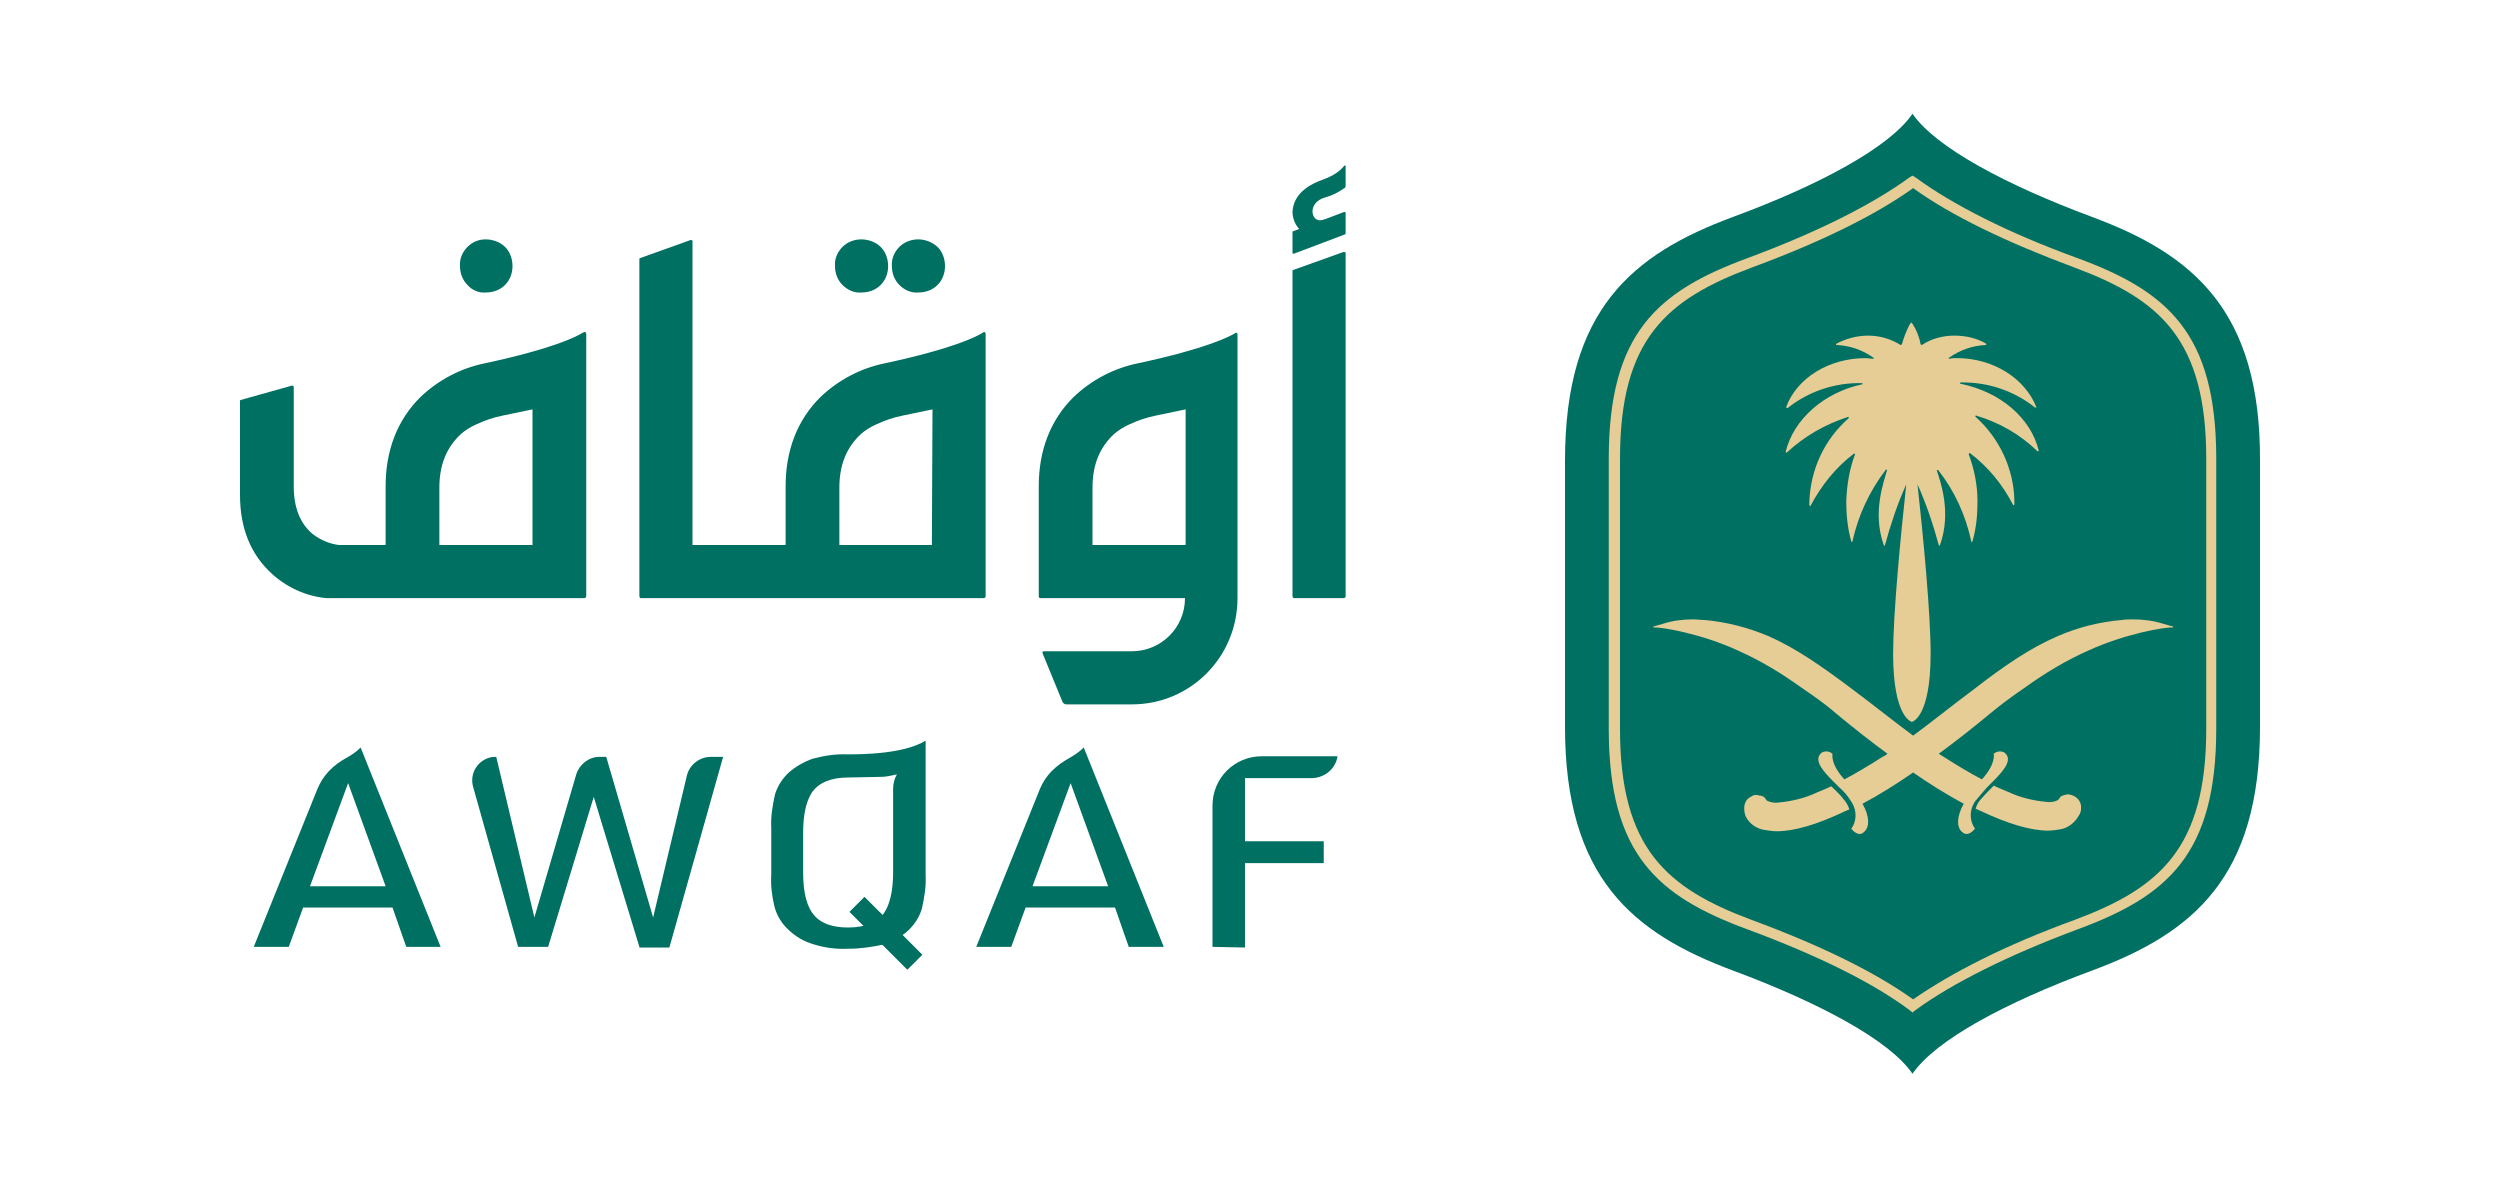
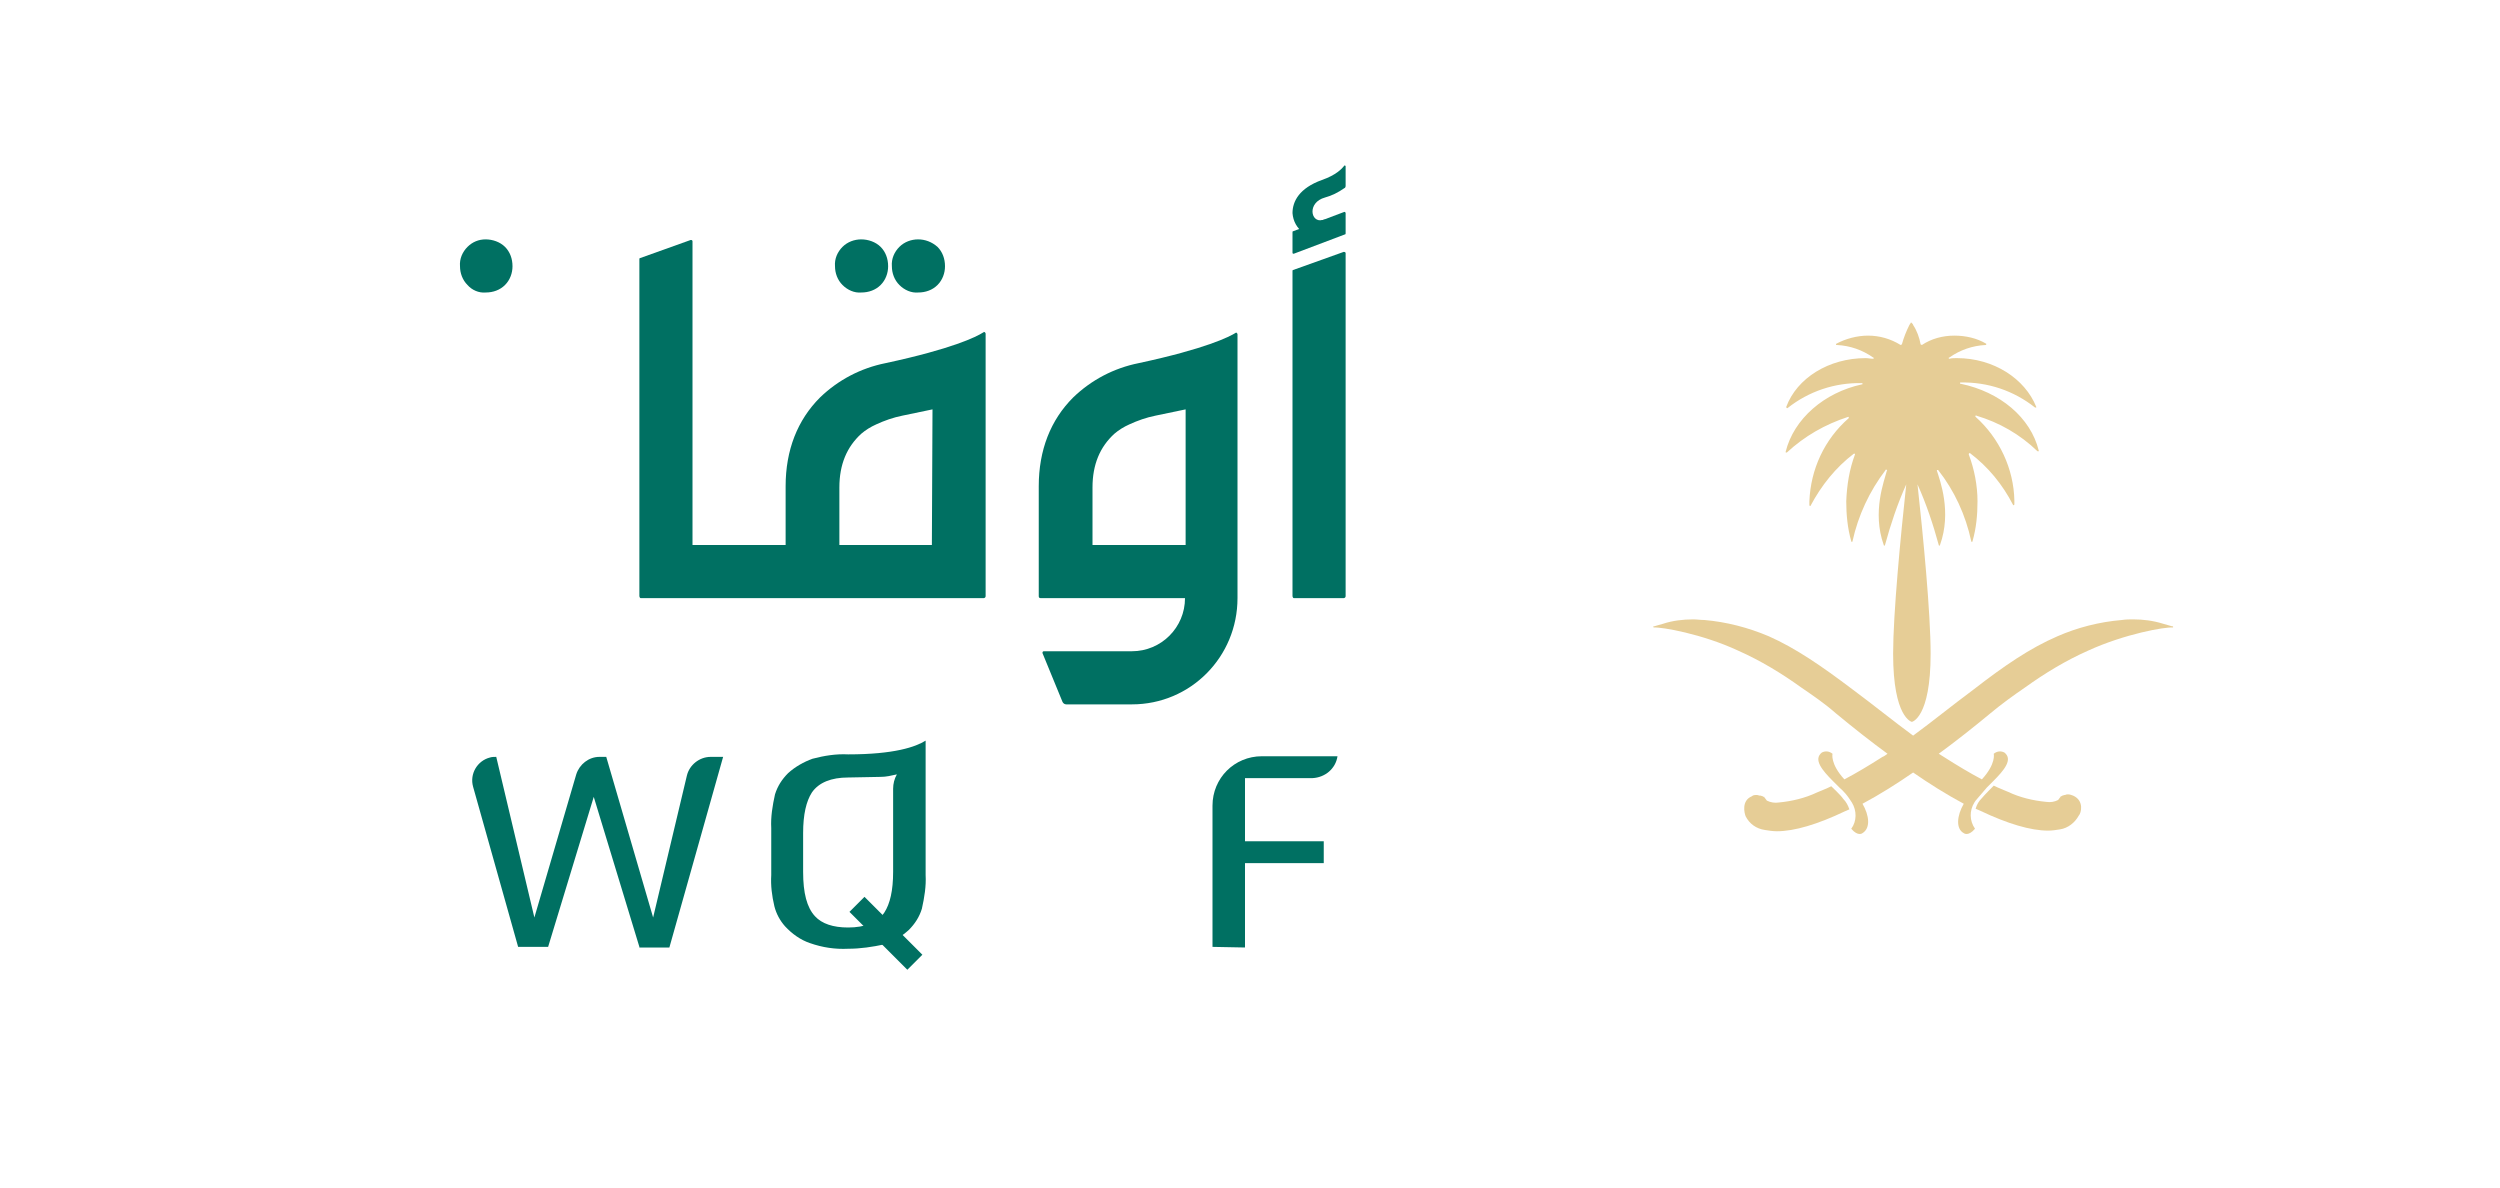
<svg xmlns="http://www.w3.org/2000/svg" version="1.1" id="Layer_1" x="0px" y="0px" viewBox="0 0 400 190" style="enable-background:new 0 0 400 190;" xml:space="preserve">
  <style type="text/css">
	.st0{fill:#007062;}
	.st1{fill:#E6CD96;}
</style>
  <g>
-     <path class="st0" d="M334.7,34.7c-13.7-5.1-25-11.1-28.7-16.5l0,0c-3.7,5.4-14.9,11.4-28.7,16.5c-16.2,6-26.9,14.9-26.9,39v42.6   c0,24.1,10.8,33,26.9,39c13.7,5.1,25,11.1,28.7,16.5l0,0c3.7-5.4,14.9-11.4,28.7-16.5c16.2-6,26.9-14.9,26.9-39V73.7   C361.7,49.7,350.9,40.7,334.7,34.7" />
-     <path class="st1" d="M332.4,41.3c-11-4-19.9-8.5-25.9-12.9l-0.5-0.3l-0.5,0.3c-5.9,4.3-14.6,8.7-25.9,12.9   c-14.4,5.3-22.2,12-22.2,32.1v43.2c0,20.1,7.8,26.8,22.2,32.1c11.3,4.2,20,8.5,25.9,12.9l0.5,0.4l0.5-0.4   c5.9-4.3,14.9-8.8,25.9-12.9c14.4-5.3,22.2-12,22.2-32.1V73.4C354.6,53.3,346.8,46.6,332.4,41.3z M353,116.6   c0,19.1-7.4,25.5-21.1,30.6c-11,4-19.6,8.4-25.8,12.7c-6-4.3-14.7-8.6-25.8-12.7c-13.7-5.1-21.1-11.5-21.1-30.6V73.4   c0-19.1,7.4-25.5,21.1-30.6c11.1-4.1,19.8-8.4,25.8-12.7c6.1,4.4,14.8,8.6,25.8,12.7c13.7,5.1,21.1,11.5,21.1,30.6V116.6z" />
    <path class="st1" d="M331.7,127.3c-0.3-0.1-0.5-0.2-0.8-0.2l0,0c-0.2,0-0.3,0-0.5,0.1l-0.1,0c-0.1,0-0.2,0.1-0.3,0.1l0,0   c-0.1,0-0.1,0.1-0.2,0.1l-0.1,0c0,0,0,0,0,0.1l-0.1,0.1l0,0c-0.1,0.1-0.2,0.3-0.3,0.4c-0.6,0.3-1.2,0.4-1.9,0.3   c-2.1-0.2-4.2-0.7-6.1-1.6c-0.7-0.3-1.5-0.6-2.3-1c0,0-1.5,1.5-1.9,2c-0.5,0.5-0.8,1-1,1.7l0.7,0.3c4.4,2.1,8.1,3.2,10.9,3.2   c0.6,0,1.3-0.1,1.9-0.2c1.3-0.2,2.4-1.1,3-2.2C333,130.1,333.5,128.1,331.7,127.3z" />
    <path class="st1" d="M293,125.8c-0.8,0.4-1.6,0.7-2.3,1c-1.9,0.9-4,1.4-6.1,1.6c-0.6,0.1-1.3,0-1.9-0.3c-0.1-0.1-0.2-0.3-0.3-0.4   l0,0l-0.1-0.1c0,0,0,0,0-0.1l-0.1,0c-0.1,0-0.1-0.1-0.2-0.1l0,0c-0.1,0-0.2-0.1-0.3-0.1l-0.1,0c-0.2,0-0.3-0.1-0.5-0.1l0,0   c-0.3,0-0.6,0-0.8,0.2c-1.7,0.7-1.2,2.7-1,3.2c0.6,1.2,1.7,2,3.1,2.2c0.6,0.1,1.3,0.2,1.9,0.2c2.8,0,6.5-1.1,10.9-3.2l0.7-0.3   c-0.2-0.6-0.5-1.2-1-1.7C294.6,127.3,293,125.8,293,125.8z" />
    <path class="st1" d="M339.5,99.2c-3.6,0.3-7.1,1.2-10.3,2.6c-4.4,1.9-8.5,4.7-13.4,8.5c-3.5,2.6-6.7,5.2-9.7,7.4   c-3-2.2-6.2-4.8-9.7-7.4c-4.9-3.7-9.1-6.6-13.4-8.5c-3.3-1.4-6.8-2.3-10.3-2.6c-0.6,0-1.2-0.1-1.8-0.1c-1.6,0-3.3,0.2-4.8,0.7   l-1.4,0.4h-0.1c0,0-0.1,0.1-0.1,0.1c0,0,0.1,0.1,0.1,0.1c1.2-0.1,7.7,1,13.5,3.7c3.6,1.6,6.9,3.6,10.1,5.9c1.9,1.3,3.8,2.6,5.5,4.1   c2.9,2.4,5.7,4.6,8.3,6.5c-0.3,0.2-0.5,0.4-0.8,0.5c-2.2,1.4-4.2,2.6-6.1,3.6c-2.3-2.5-1.9-4.1-1.9-4.1c-0.5-0.4-1.1-0.5-1.7-0.2   c-1.4,1.1,0,2.8,1.8,4.6c0.1,0.1,1,1,1,1c0.7,0.6,1.3,1.3,1.8,2.1c0.1,0.1,0.1,0.2,0.2,0.3c0.8,1.3,0.8,3-0.1,4.2   c1.1,1.3,1.8,0.7,1.8,0.7c1.3-0.8,1.1-2.8,0-4.7c2.8-1.5,5.5-3.2,8.1-5c2.6,1.8,5.3,3.5,8.1,5c-1.1,1.9-1.3,4,0,4.7   c0,0,0.7,0.6,1.8-0.7c-0.9-1.3-0.9-2.9-0.1-4.2c0.1-0.1,0.1-0.2,0.2-0.3c0.6-0.7,1.2-1.4,1.8-2.1c0,0,0.9-0.9,1-1   c1.8-1.8,3.2-3.5,1.8-4.6c-0.6-0.3-1.2-0.2-1.7,0.2c0,0,0.4,1.6-1.9,4.1c-1.9-1-3.9-2.2-6.1-3.6c-0.3-0.2-0.5-0.3-0.8-0.5   c2.6-1.9,5.4-4.1,8.3-6.5c1.8-1.5,3.6-2.8,5.5-4.1c3.2-2.3,6.5-4.3,10.1-5.9c5.9-2.7,12.3-3.8,13.5-3.7c0.1,0,0.1,0,0.1-0.1   c0,0,0-0.1-0.1-0.1h-0.1l-1.4-0.4c-1.6-0.5-3.2-0.7-4.8-0.7C340.8,99.1,340.1,99.1,339.5,99.2z" />
    <path class="st1" d="M285.7,72.3c0,0.1,0,0.1,0.1,0.1c0,0,0.1,0,0.1,0c2.8-2.6,6.1-4.5,9.8-5.7c0.1,0,0.1,0,0.1,0.1   c0,0,0,0.1,0,0.1c-3.9,3.4-6.1,8.2-6.3,13.3c0,0.2,0,0.4,0,0.6s0.2,0.2,0.2,0.1c1.7-3.2,4-6.1,6.9-8.3c0,0,0.1,0,0.2,0   c0,0,0,0.1,0,0.1c-0.9,2.4-1.3,4.9-1.4,7.5c0,2.1,0.2,4.3,0.8,6.4c0,0.1,0.1,0.1,0.1,0.1c0.1,0,0.1-0.1,0.1-0.1   c0.9-4.1,2.7-8,5.3-11.4c0-0.1,0.1-0.1,0.2,0c0,0,0.1,0.1,0,0.1c-0.4,1.6-2.4,6.6-0.5,11.9c0,0.1,0.1,0.1,0.1,0.1   c0,0,0.1,0,0.1-0.1c0.9-3.3,2-6.6,3.4-9.7c-0.9,8.3-2.1,20.7-2.1,27.1c0,10.3,3,10.9,3,10.9l0,0c0,0,3-0.6,3-10.9   c0-6.5-1.2-18.9-2.1-27.1c1.4,3.1,2.5,6.4,3.4,9.7c0,0.1,0.1,0.1,0.1,0.1c0,0,0.1,0,0.1-0.1c1.9-5.3,0-10.3-0.5-11.9   c0-0.1,0-0.1,0.1-0.1c0,0,0.1,0,0.1,0c2.6,3.3,4.4,7.2,5.3,11.4c0,0.1,0.1,0.1,0.1,0.1c0,0,0.1,0,0.1-0.1c0.6-2.1,0.8-4.2,0.8-6.4   c0-2.5-0.5-5.1-1.4-7.5c0-0.1,0-0.1,0.1-0.2c0,0,0.1,0,0.1,0c2.9,2.2,5.2,5,6.9,8.3c0,0.1,0.2,0,0.2-0.1c0-0.1,0-0.4,0-0.6   c-0.1-5.1-2.4-10-6.2-13.4c0,0-0.1-0.1,0-0.2c0,0,0.1-0.1,0.1,0c3.7,1.1,7,3,9.8,5.7c0,0,0.1,0,0.2,0c0,0,0-0.1,0-0.1   c-1.3-5.3-6.2-9.4-12.5-10.7c-0.1,0-0.1,0-0.1-0.1c0-0.1,0-0.1,0.1-0.1c0,0,0,0,0,0l0,0c4.3-0.1,8.5,1.3,11.9,4c0.1,0,0.1,0,0.2,0   c0,0,0-0.1,0-0.1c-1.8-4.5-6.8-7.8-12.7-7.8c-0.4,0-0.8,0-1.2,0.1c-0.1,0-0.1,0-0.1-0.1c0-0.1,0-0.1,0.1-0.1c1.7-1.2,3.7-1.9,5.8-2   c0.1,0,0.1-0.1,0.1-0.1c0,0,0-0.1,0-0.1c-1.5-0.9-3.3-1.3-5.1-1.3c-1.9,0-3.7,0.5-5.2,1.5l-0.2-0.1c-0.2-1.1-0.6-2.2-1.2-3.1   c0-0.1-0.1-0.2-0.2-0.3c0,0-0.1-0.1-0.1-0.1c0,0-0.1,0-0.1,0.1c-0.1,0.1-0.1,0.2-0.2,0.3c-0.5,1-0.9,2-1.2,3.1l-0.2,0.1   c-1.6-1-3.4-1.5-5.2-1.5c-1.8,0-3.6,0.5-5.1,1.3c0,0-0.1,0.1,0,0.2c0,0,0,0,0.1,0c2.1,0.1,4.1,0.8,5.8,2c0.1,0,0.1,0.1,0.1,0.1   c0,0.1-0.1,0.1-0.1,0.1c-0.4,0-0.8-0.1-1.2-0.1c-5.9,0-11,3.2-12.7,7.8c0,0.1,0,0.1,0.1,0.2c0,0,0.1,0,0.1,0   c3.4-2.7,7.6-4.1,11.9-4l0,0c0.1,0,0.1,0,0.1,0.1c0,0.1,0,0.1-0.1,0.1c0,0,0,0,0,0C291.9,62.8,287,67,285.7,72.3z" />
    <path class="st0" d="M77.7,46.8c1.2,0,2.3-0.4,3.1-1.2c0.8-0.8,1.2-1.9,1.2-3c0-1.2-0.4-2.3-1.2-3.1c-0.8-0.8-2-1.2-3.1-1.2   c-1.1,0-2.1,0.4-2.9,1.2c-0.8,0.8-1.3,1.9-1.2,3.1c0,1.1,0.4,2.2,1.2,3C75.5,46.4,76.6,46.9,77.7,46.8" />
    <path class="st0" d="M137.8,46.8c1.2,0,2.3-0.4,3.1-1.2c0.8-0.8,1.2-1.9,1.2-3c0-1.2-0.4-2.3-1.2-3.1c-0.8-0.8-2-1.2-3.1-1.2   c-1.1,0-2.2,0.4-3,1.2c-0.8,0.8-1.3,1.9-1.2,3.1c0,1.1,0.4,2.2,1.2,3C135.6,46.4,136.7,46.9,137.8,46.8" />
    <path class="st0" d="M146.9,46.8c1.2,0,2.3-0.4,3.1-1.2c0.8-0.8,1.2-1.9,1.2-3c0-1.2-0.4-2.3-1.2-3.1c-0.9-0.8-2-1.2-3.1-1.2   c-1.1,0-2.2,0.4-3,1.2c-0.8,0.8-1.3,1.9-1.2,3.1c0,1.1,0.4,2.2,1.2,3C144.7,46.4,145.8,46.9,146.9,46.8" />
    <path class="st0" d="M197.8,53.2c-1.1,0.7-4.9,2.6-15.6,4.9c-4,0.8-7.6,2.7-10.5,5.5c-3.6,3.6-5.5,8.4-5.5,14.2v17.6   c0,0.2,0.1,0.3,0.3,0.3h23.1c0,4.7-3.8,8.5-8.5,8.5l0,0h-14.1c-0.1,0-0.2,0.1-0.2,0.2c0,0,0,0.1,0,0.1l3.2,7.8   c0.1,0.2,0.3,0.4,0.6,0.4h10.5c9.4,0,16.9-7.6,16.9-17V53.5c0-0.1-0.1-0.3-0.3-0.3C198,53.2,197.9,53.2,197.8,53.2 M189.7,87.2   h-14.9V78c0-3.7,1.2-6.5,3.5-8.6c0.7-0.6,1.5-1.1,2.4-1.5c1.3-0.6,2.7-1.1,4.2-1.4l4.8-1L189.7,87.2z" />
    <path class="st0" d="M157.3,53.2c-1.1,0.7-4.9,2.6-15.6,4.9c-4,0.8-7.6,2.7-10.5,5.5c-3.6,3.6-5.5,8.4-5.5,14.2v9.4h-14.9V38.6   c0-0.1-0.1-0.2-0.2-0.2c0,0,0,0-0.1,0l-8.1,2.9c-0.1,0-0.1,0.1-0.1,0.2v53.9c0,0.1,0.1,0.3,0.2,0.3c0,0,0,0,0,0h54.9   c0.1,0,0.3-0.1,0.3-0.3v-42c0-0.1-0.1-0.3-0.3-0.3C157.4,53.2,157.3,53.2,157.3,53.2 M149.1,87.2h-14.8V78c0-3.7,1.2-6.5,3.5-8.6   c0.7-0.6,1.5-1.1,2.4-1.5c1.3-0.6,2.7-1.1,4.2-1.4l4.8-1L149.1,87.2z" />
-     <path class="st0" d="M93.3,53.2c-1.1,0.7-4.9,2.6-15.6,4.9c-4,0.8-7.6,2.7-10.5,5.5c-3.6,3.6-5.5,8.4-5.5,14.2v9.4h-7.5   c-1.5-0.2-2.9-0.8-4.1-1.7C48,83.8,47,81.2,47,77.8V61.9c0-0.1-0.1-0.2-0.2-0.2c0,0,0,0-0.1,0L38.5,64c-0.1,0-0.1,0.1-0.1,0.2v15   c0,5.3,1.7,9.5,5.1,12.6c2.4,2.2,5.5,3.6,8.7,3.9h41.3c0.1,0,0.3-0.1,0.3-0.3c0,0,0,0,0,0v-42c0-0.1-0.1-0.3-0.3-0.3   C93.4,53.2,93.4,53.2,93.3,53.2 M85.2,87.2H70.3V78c0-3.7,1.2-6.5,3.5-8.6c0.7-0.6,1.5-1.1,2.4-1.5c1.3-0.6,2.7-1.1,4.2-1.4l4.8-1   V87.2z" />
    <path class="st0" d="M215,40.3l-8.1,2.9c-0.1,0-0.1,0.1-0.1,0.2v52c0,0.1,0.1,0.3,0.2,0.3c0,0,0,0,0,0h8c0.1,0,0.3-0.1,0.3-0.3v0   V40.5C215.3,40.4,215.2,40.3,215,40.3C215,40.3,215,40.3,215,40.3" />
    <path class="st0" d="M207,40.6l8.2-3.1c0.1,0,0.1-0.1,0.1-0.2v-3.2c0-0.1-0.1-0.2-0.2-0.2c0,0,0,0,0,0l-8.2,3.1   c-0.1,0-0.1,0.1-0.1,0.2v3.2C206.8,40.5,206.8,40.6,207,40.6C207,40.6,207,40.6,207,40.6" />
    <path class="st0" d="M215.3,26.6v3.2c0,0.1-0.1,0.3-0.2,0.3c-1,0.7-2,1.2-3.1,1.5c-2.9,0.8-2.3,4.1-0.4,3.6   c1.9-0.6-3.3,3.6-3.2,3.6c0.1-0.5,0.2-1,0.2-1.5c-1.1-0.8-1.7-1.9-1.8-3.2c0-1.9,1.1-4,4.7-5.3c2.3-0.8,3.2-1.8,3.6-2.3   c0,0,0.1-0.1,0.1,0C215.3,26.5,215.3,26.6,215.3,26.6" />
-     <path class="st0" d="M49.6,141.8h12.1l-6-16.5L49.6,141.8z M65,151.5l-2.2-6.3H48.5l-2.3,6.3h-5.6l10.2-25.3   c0.9-2.1,2.3-3.7,4.9-5.1c0.7-0.4,1.4-0.9,2-1.5l12.8,31.9H65z" />
    <path class="st0" d="M102.3,151.5l-7.3-24l-7.3,24h-4.8l-7.2-25.6c-0.6-2.1,0.7-4.2,2.7-4.7c0.3-0.1,0.7-0.1,1-0.1l6.1,25.7   l6.7-22.9c0.5-1.6,2-2.8,3.7-2.8H97l7.5,25.7l5.4-22.7c0.4-1.7,2-3,3.8-3h2l-8.6,30.5H102.3z" />
    <path class="st0" d="M194,151.5v-22.6c0-4.4,3.5-7.9,7.9-7.9h12.1c-0.3,2-2,3.4-4,3.5h-10.8v10.1h12.6v3.5h-12.6v13.5L194,151.5z" />
    <path class="st0" d="M135.7,124.4c-2.7,0-4.7,0.8-5.8,2.4c-0.9,1.4-1.4,3.5-1.4,6.5v6.2c0,3.4,0.6,5.7,1.9,7.1   c1.1,1.2,2.9,1.8,5.3,1.8c2.7,0,4.7-0.8,5.8-2.4c0.9-1.4,1.4-3.5,1.4-6.5v-13.3c0-0.8,0.2-1.6,0.6-2.3c-0.9,0.2-1.7,0.4-2.6,0.4   L135.7,124.4z M135.7,151.8c-2.1,0.1-4.1-0.2-6.1-0.9c-1.5-0.5-2.9-1.5-4-2.7c-0.8-0.9-1.4-2-1.7-3.2c-0.4-1.7-0.6-3.3-0.5-5v-7.5   c-0.1-1.8,0.2-3.6,0.6-5.4c0.4-1.3,1.1-2.4,2.1-3.4c1.1-1,2.5-1.8,3.9-2.3c1.9-0.5,3.8-0.8,5.7-0.7c7.4,0,10.8-1.2,12.4-2.2v21.5   c0.1,1.8-0.2,3.6-0.6,5.4c-0.4,1.3-1.1,2.4-2.1,3.4c-1.1,1-2.4,1.8-3.9,2.3C139.6,151.5,137.7,151.8,135.7,151.8" />
-     <path class="st0" d="M165.2,141.8h12.1l-6-16.5L165.2,141.8z M180.6,151.5l-2.2-6.3h-14.3l-2.3,6.3h-5.6l10.2-25.3   c0.9-2.1,2.3-3.6,5-5.1c0.7-0.4,1.4-0.9,2-1.5l12.8,31.9H180.6z" />
    <rect x="140.1" y="142.7" transform="matrix(0.707 -0.707 0.707 0.707 -64.026 144.061)" class="st0" width="3.4" height="13.1" />
  </g>
</svg>